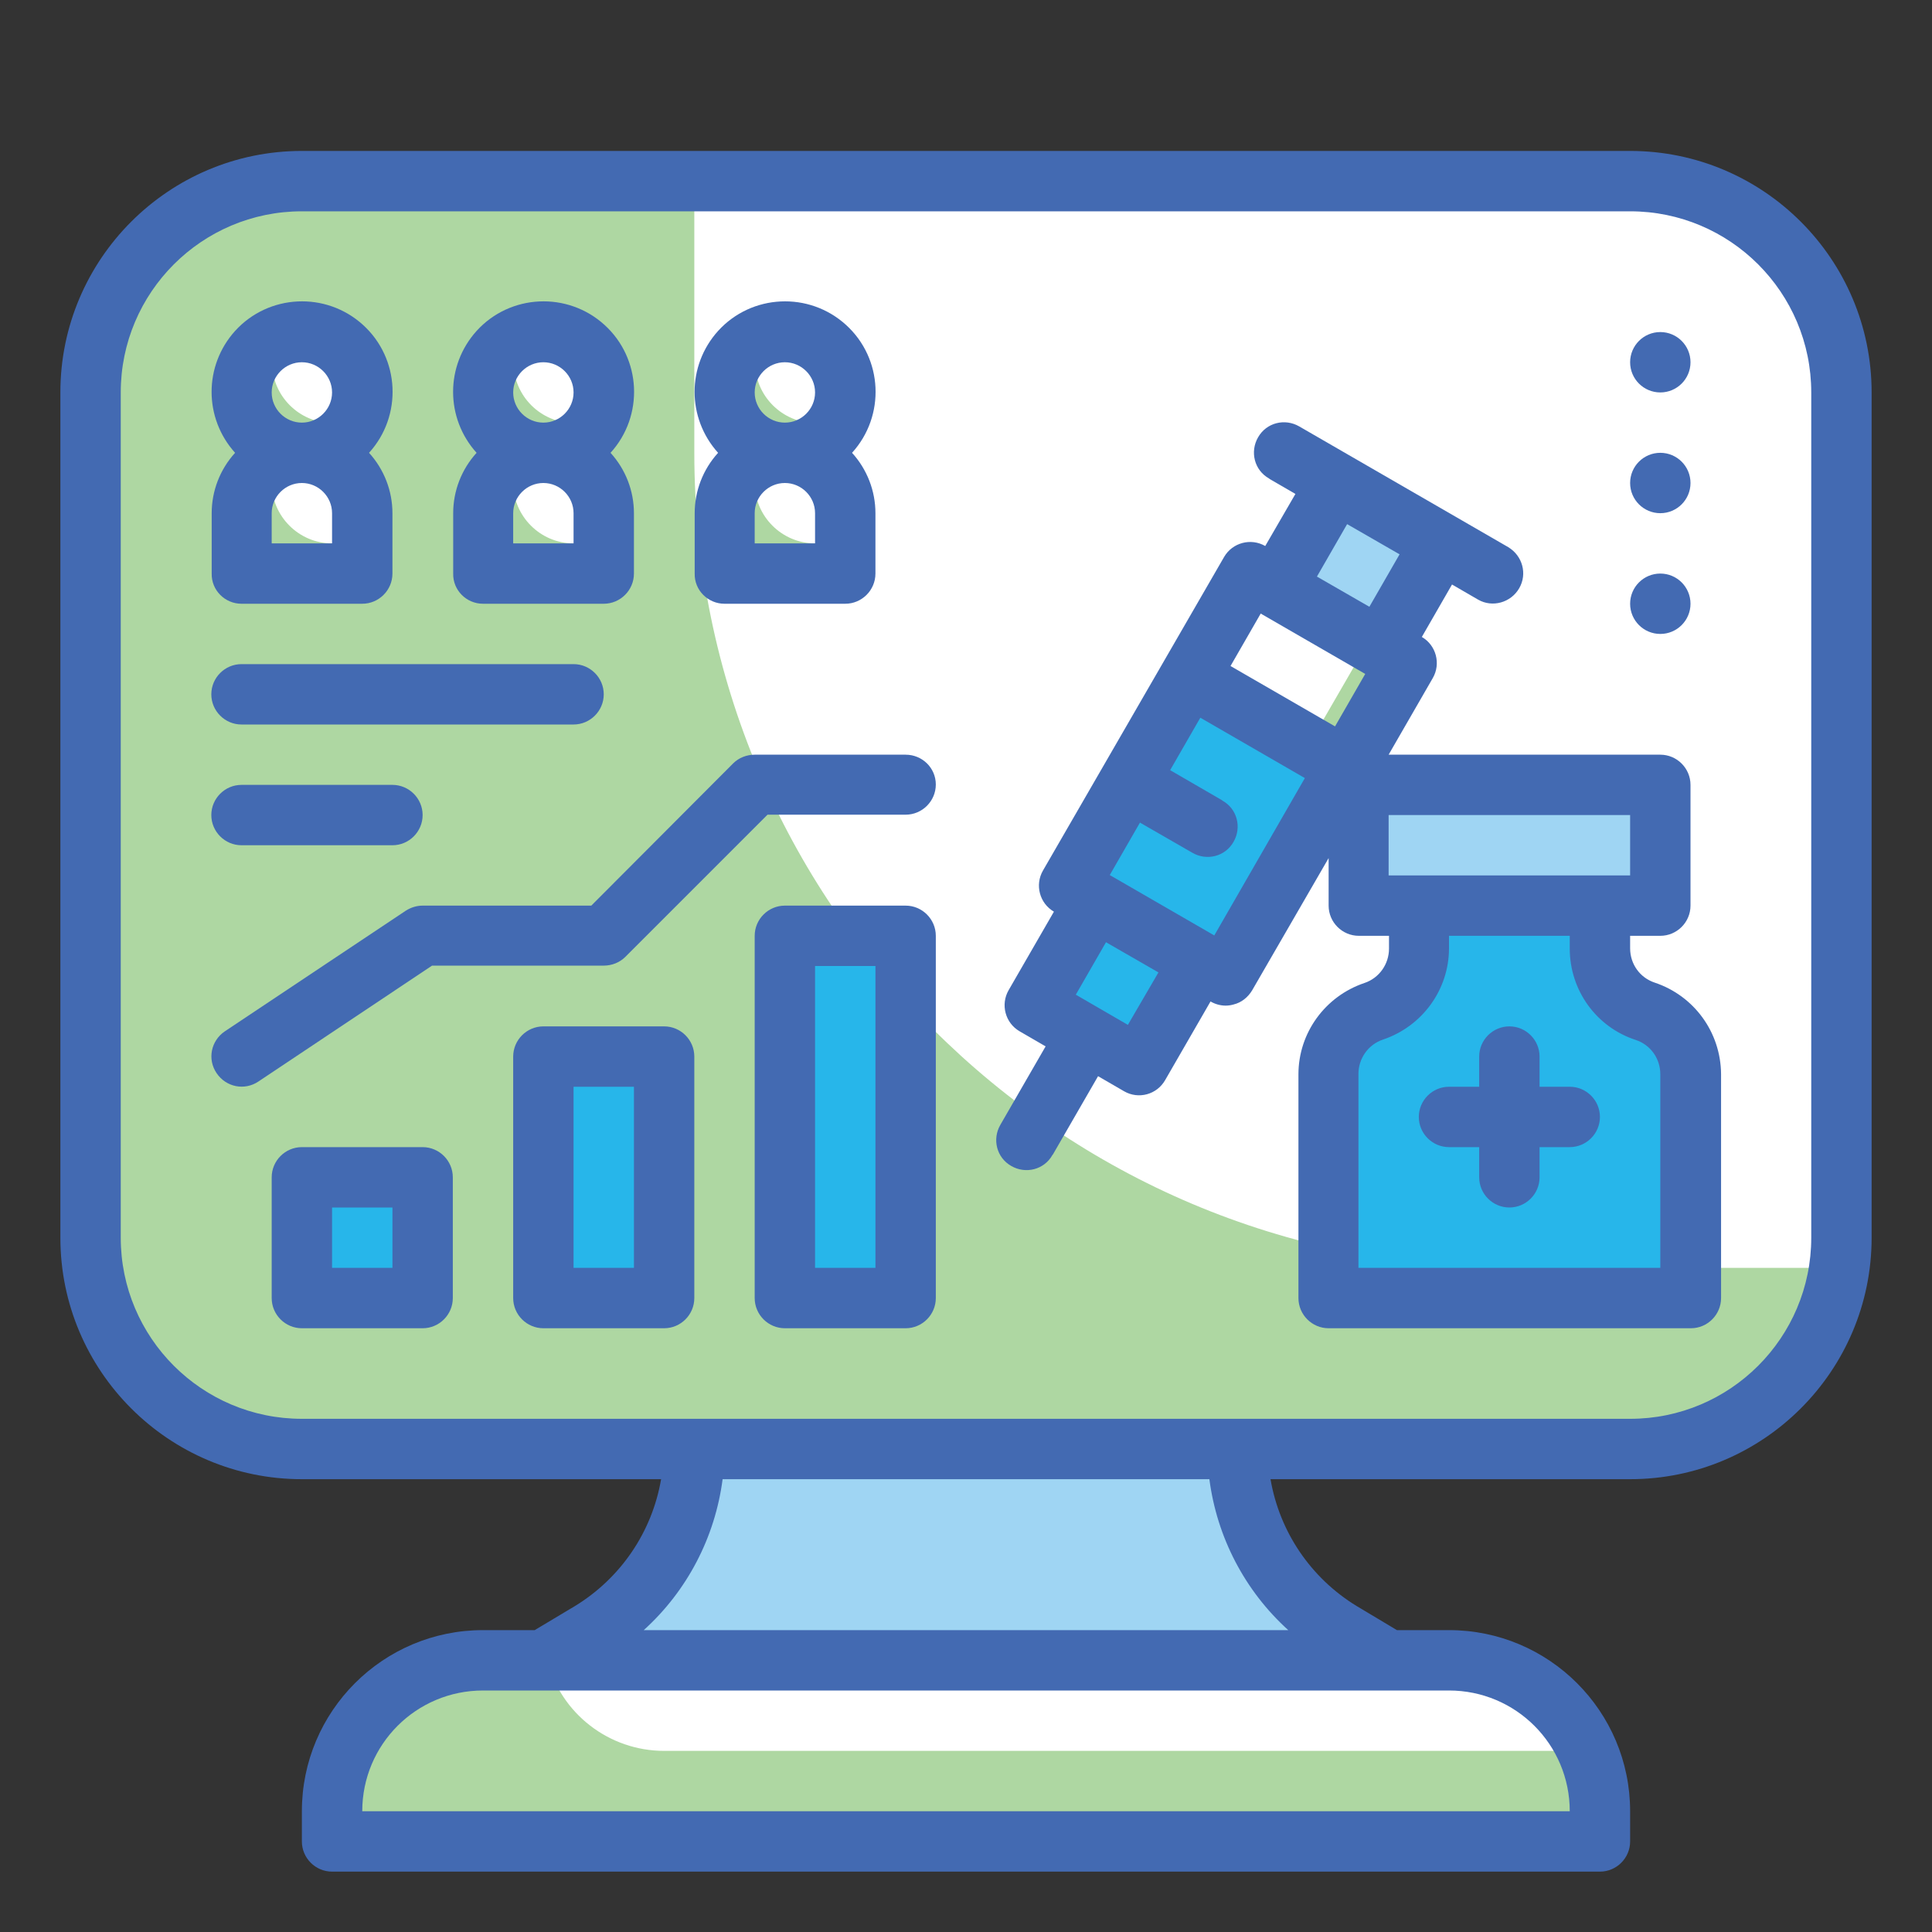
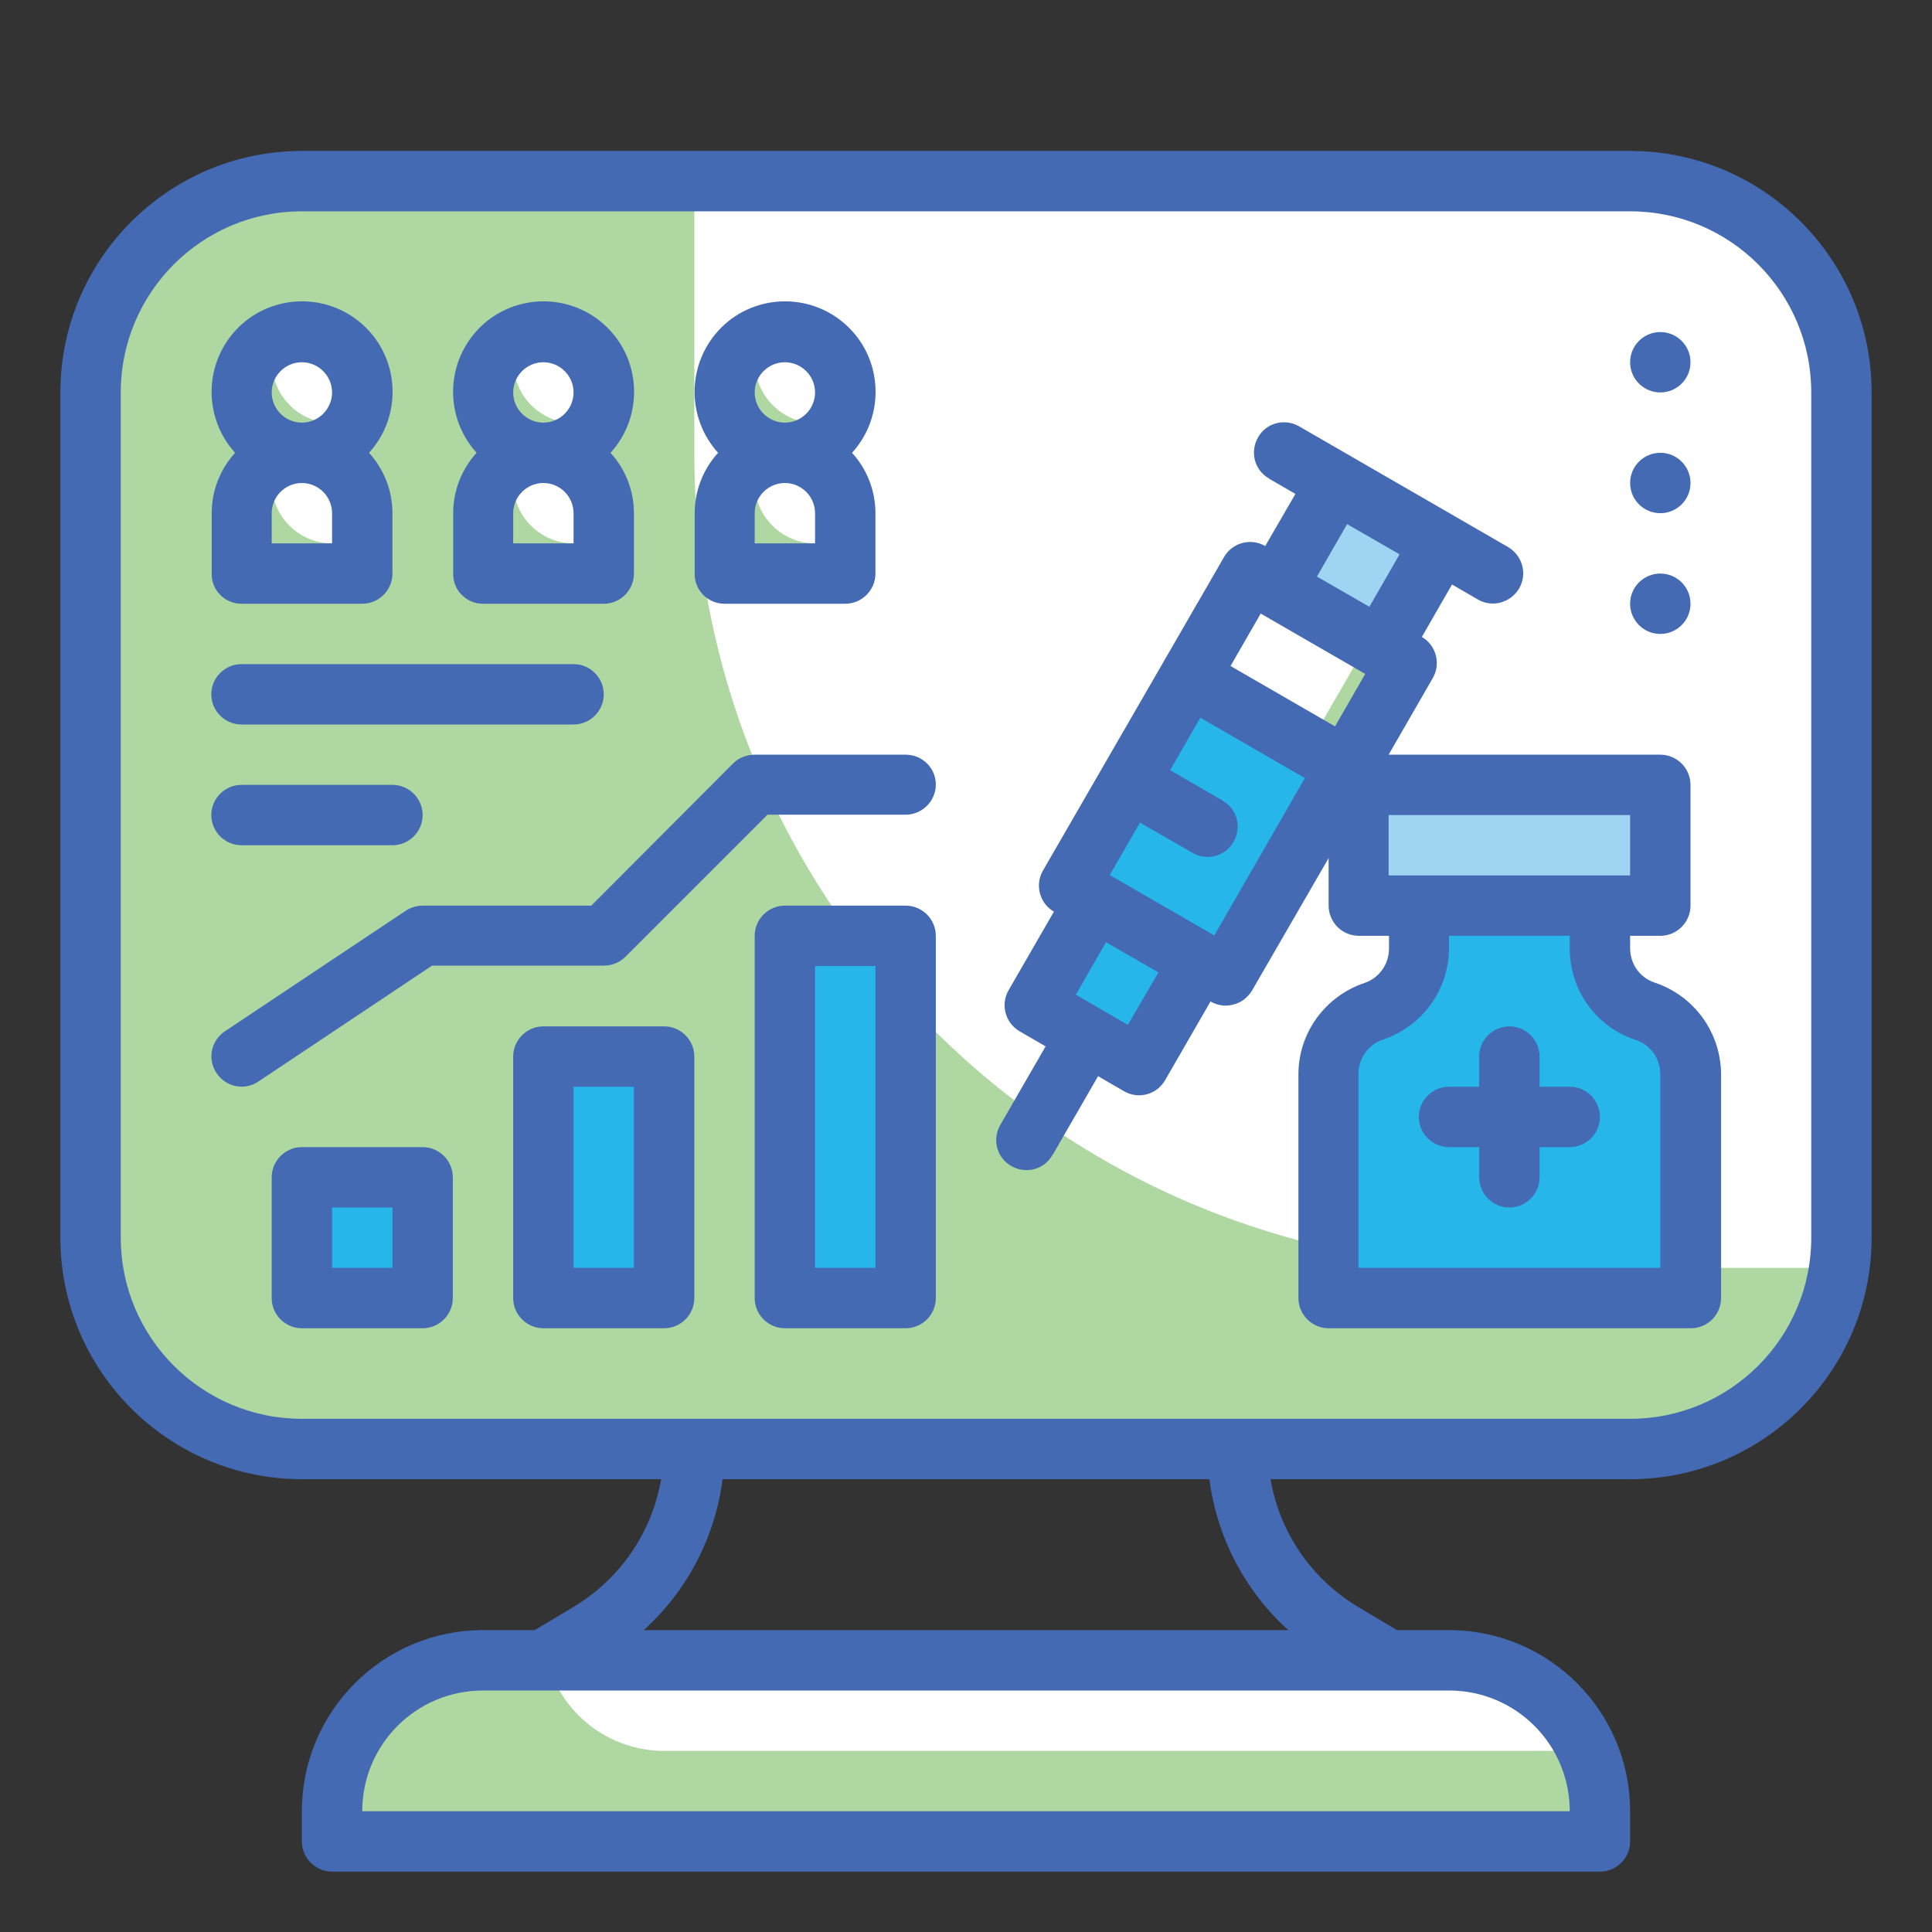
<svg xmlns="http://www.w3.org/2000/svg" version="1.1" id="Layer_1" x="0px" y="0px" viewBox="0 0 512 512" style="enable-background:new 0 0 512 512;" xml:space="preserve">
  <rect x="0" y="0" width="512" height="512" fill="#333333" stroke="none" />
  <style type="text/css">
	.st0{fill:#FFFFFF;}
	.st1{fill:#AED7A2;}
	.st2{fill:#9FD5F3;}
	.st3{fill:#27B6EA;}
	.st4{fill:#436AB2;}
</style>
  <g id="Twotone">
    <g id="Color_copy_2">
      <path class="st0" d="M80,48h352c30.9,0,56,25.1,56,56v224c0,30.9-25.1,56-56,56H80c-30.9,0-56-25.1-56-56V104    C24,73.1,49.1,48,80,48z" />
      <path class="st1" d="M487.4,336c-3.9,27.6-27.5,48-55.4,48H80c-30.9,0-56-25.1-56-56V104c0-30.9,25.1-56,56-56h104.6    c-0.5,2.6-0.7,5.3-0.6,8v64c0,119.3,96.7,216,216,216H487.4z" />
      <path class="st0" d="M128,440h256c22.1,0,40,17.9,40,40v8l0,0H88l0,0v-8C88,457.9,105.9,440,128,440z" />
-       <path class="st2" d="M328,384H184c0,19.9-10.4,38.3-27.4,48.5L144,440h224l-12.6-7.5C338.4,422.3,328,403.9,328,384z" />
      <path class="st3" d="M80,312h32v32H80V312z" />
      <path class="st3" d="M144,280h32v64h-32V280z" />
      <path class="st3" d="M208,248h32v96h-32V248z" />
      <path class="st0" d="M331.2,151.7l41.6,24l-48,83.1l-41.6-24L331.2,151.7z" />
      <path class="st1" d="M372.8,175.7l-48,83.2l-41.5-24l5.8-10.2l3.7,2.2c15.3,8.8,34.9,3.6,43.8-11.8l26.2-45.3L372.8,175.7z" />
      <path class="st3" d="M290.1,238.8l27.7,16l-16,27.7l-27.7-16L290.1,238.8z" />
      <path class="st2" d="M354.1,128l27.7,16l-16,27.7l-27.7-16L354.1,128z" />
      <path class="st3" d="M283.2,234.9l32-55.4l41.6,24l-32,55.4L283.2,234.9z" />
      <path class="st3" d="M424,251.4V240h-48v11.4c0,7.6-4.8,14.3-12,16.6c-7.2,2.4-12,9.1-12,16.6V344h96v-59.4    c0-7.6-4.8-14.3-12-16.6C428.8,265.6,424,258.9,424,251.4z" />
      <path class="st2" d="M360,208h80v32h-80V208z" />
      <circle class="st0" cx="208" cy="104" r="16" />
      <path class="st0" d="M208,120c8.8,0,16,7.2,16,16v16l0,0h-32l0,0v-16C192,127.2,199.2,120,208,120z" />
      <path class="st1" d="M222.6,110.6c-3.6,8.1-13,11.7-21.1,8.1s-11.7-13-8.1-21.1c1.6-3.6,4.5-6.5,8.1-8.1c-1,2.1-1.5,4.3-1.4,6.6    c0,8.8,7.2,16,16,16C218.3,112,220.5,111.5,222.6,110.6z" />
      <path class="st1" d="M224,144v8h-32v-16c0-8.8,7.2-16,16-16c1.8,0,3.6,0.3,5.3,1c-3,4.4-8,7-13.3,7c0,8.8,7.2,16,16,16H224z" />
      <circle class="st0" cx="144" cy="104" r="16" />
      <path class="st0" d="M144,120c8.8,0,16,7.2,16,16v16l0,0h-32l0,0v-16C128,127.2,135.2,120,144,120z" />
      <path class="st1" d="M158.6,110.6c-3.6,8.1-13,11.7-21.1,8.1s-11.7-13-8.1-21.1c1.6-3.6,4.5-6.5,8.1-8.1c-1,2.1-1.5,4.3-1.4,6.6    c0,8.8,7.2,16,16,16C154.3,112,156.5,111.5,158.6,110.6z" />
      <path class="st1" d="M160,144v8h-32v-16c0-8.8,7.2-16,16-16c1.8,0,3.6,0.3,5.3,1c-3,4.4-8,7-13.3,7c0,8.8,7.2,16,16,16H160z" />
      <circle class="st0" cx="80" cy="104" r="16" />
      <path class="st0" d="M80,120c8.8,0,16,7.2,16,16v16l0,0H64l0,0v-16C64,127.2,71.2,120,80,120z" />
      <g>
        <path class="st1" d="M94.6,110.6c-3.6,8.1-13,11.7-21.1,8.1s-11.7-13-8.1-21.1c1.6-3.6,4.5-6.5,8.1-8.1c-1,2.1-1.5,4.3-1.4,6.6     c0,8.8,7.2,16,16,16C90.3,112,92.5,111.5,94.6,110.6z" />
        <path class="st1" d="M96,144v8H64v-16c0-8.8,7.2-16,16-16c1.8,0,3.6,0.3,5.3,1c-3,4.4-8,7-13.3,7c0,8.8,7.2,16,16,16H96z" />
        <path class="st1" d="M424,480v8H88v-8c0-22.1,17.9-40,40-40h17c3.6,14.1,16.4,24,31,24h244.7C422.9,469.1,424,474.5,424,480z" />
      </g>
    </g>
    <g id="Stroke_Close_copy">
      <path class="st4" d="M432,40H80c-35.3,0-64,28.7-64,64v224c0,35.3,28.7,64,64,64h95.2c-2.4,14-10.7,26.2-22.8,33.6l-10.7,6.4H128    c-26.5,0-48,21.5-48,48v8c0,4.4,3.6,8,8,8h336c4.4,0,8-3.6,8-8v-8c0-26.5-21.5-48-48-48h-13.8l-10.7-6.4    c-12.1-7.4-20.4-19.6-22.8-33.6H432c35.3,0,64-28.7,64-64V104C496,68.7,467.3,40,432,40z M416,480H96c0-17.7,14.3-32,32-32h256    C401.7,448,416,462.3,416,480z M341.4,432H170.6c11.5-10.4,18.9-24.6,20.9-40h129C322.5,407.4,329.9,421.6,341.4,432z M480,328    c0,26.5-21.5,48-48,48H80c-26.5,0-48-21.5-48-48V104c0-26.5,21.5-48,48-48h352c26.5,0,48,21.5,48,48V328z" />
      <path class="st4" d="M438.5,260.4c-3.9-1.3-6.5-4.9-6.5-9.1V248h8c4.4,0,8-3.6,8-8v-32c0-4.4-3.6-8-8-8h-72l11.7-20.3    c2.2-3.8,0.9-8.7-2.9-10.9l8-13.9l6.9,4c3.8,2.2,8.7,0.8,10.9-3c2.2-3.8,0.9-8.6-2.9-10.9l-55.4-32c-3.8-2.2-8.7-1-10.9,2.9    c-2.2,3.8-1,8.7,2.9,10.9c0,0,0.1,0,0.1,0.1l6.9,4l-8,13.8c-3.8-2.2-8.7-0.9-10.9,2.9l0,0l-48,83.1c-2.2,3.8-0.9,8.7,2.9,10.9    l-12,20.8c-2.2,3.8-0.9,8.7,2.9,10.9l0,0l6.9,4l-12,20.8c-2.2,3.8-1,8.7,2.9,10.9c3.8,2.2,8.7,1,10.9-2.9c0,0,0-0.1,0.1-0.1    l12-20.8l6.9,4c3.8,2.2,8.7,0.9,10.9-3l0,0l12-20.8c1.2,0.7,2.6,1.1,4,1.1c0.7,0,1.4-0.1,2.1-0.3c2.1-0.5,3.8-1.9,4.9-3.7    l20.3-35.1V240c0,4.4,3.6,8,8,8h8v3.4c0,4.1-2.6,7.8-6.5,9.1c-10.4,3.5-17.5,13.2-17.5,24.2V344c0,4.4,3.6,8,8,8h96    c4.4,0,8-3.6,8-8v-59.4C456,273.6,449,263.9,438.5,260.4L438.5,260.4z M370.9,146.9l-8,13.9l-13.9-8l8-13.9L370.9,146.9z     M334.1,162.6l27.7,16l-8,13.9l-27.7-16L334.1,162.6z M298.9,271.6l-6.9-4l-6.9-4l8-13.9l13.9,8L298.9,271.6z M321.8,247.9    l-27.7-16l8-13.9l13.9,8c3.8,2.2,8.7,1,10.9-2.9c2.2-3.8,1-8.7-2.9-10.9c0,0-0.1,0-0.1-0.1l-13.8-8l8-13.9l27.7,16L321.8,247.9z     M368,216h64v16h-64V216z M440,336h-80v-51.4c0-4.1,2.6-7.8,6.5-9.1c10.4-3.5,17.5-13.2,17.5-24.2V248h32v3.4    c0,11,7,20.8,17.5,24.2c3.9,1.3,6.5,4.9,6.5,9.1V336z" />
      <path class="st4" d="M416,288h-8v-8c0-4.4-3.6-8-8-8s-8,3.6-8,8v8h-8c-4.4,0-8,3.6-8,8s3.6,8,8,8h8v8c0,4.4,3.6,8,8,8s8-3.6,8-8    v-8h8c4.4,0,8-3.6,8-8S420.4,288,416,288z" />
      <path class="st4" d="M112,304H80c-4.4,0-8,3.6-8,8v32c0,4.4,3.6,8,8,8h32c4.4,0,8-3.6,8-8v-32C120,307.6,116.4,304,112,304z     M104,336H88v-16h16V336z" />
      <path class="st4" d="M176,272h-32c-4.4,0-8,3.6-8,8v64c0,4.4,3.6,8,8,8h32c4.4,0,8-3.6,8-8v-64C184,275.6,180.4,272,176,272z     M168,336h-16v-48h16V336z" />
      <path class="st4" d="M240,240h-32c-4.4,0-8,3.6-8,8v96c0,4.4,3.6,8,8,8h32c4.4,0,8-3.6,8-8v-96C248,243.6,244.4,240,240,240z     M232,336h-16v-80h16V336z" />
      <path class="st4" d="M240,200h-40c-2.1,0-4.2,0.8-5.7,2.3L156.7,240H112c-1.6,0-3.1,0.5-4.4,1.3l-48,32c-3.7,2.5-4.7,7.4-2.2,11.1    s7.4,4.7,11.1,2.2l46-30.7H160c2.1,0,4.2-0.8,5.7-2.3l37.7-37.7H240c4.4,0,8-3.6,8-8S244.4,200,240,200L240,200z" />
      <path class="st4" d="M64,160h32c4.4,0,8-3.6,8-8v-16c0-5.9-2.2-11.6-6.2-16c8.9-9.8,8.2-25-1.6-33.9s-25-8.2-33.9,1.6    c-8.3,9.2-8.3,23.1,0,32.3c-4,4.4-6.2,10.1-6.2,16v16C56,156.4,59.6,160,64,160z M88,144H72v-8c0-4.4,3.6-8,8-8s8,3.6,8,8V144z     M80,96c4.4,0,8,3.6,8,8s-3.6,8-8,8s-8-3.6-8-8S75.6,96,80,96z" />
      <path class="st4" d="M128,160h32c4.4,0,8-3.6,8-8v-16c0-5.9-2.2-11.6-6.2-16c8.9-9.8,8.2-25-1.6-33.9s-25-8.2-33.9,1.6    c-8.3,9.2-8.3,23.1,0,32.3c-4,4.4-6.2,10.1-6.2,16v16C120,156.4,123.6,160,128,160z M152,144h-16v-8c0-4.4,3.6-8,8-8s8,3.6,8,8    V144z M144,96c4.4,0,8,3.6,8,8s-3.6,8-8,8s-8-3.6-8-8S139.6,96,144,96z" />
      <path class="st4" d="M192,160h32c4.4,0,8-3.6,8-8v-16c0-5.9-2.2-11.6-6.2-16c8.9-9.8,8.2-25-1.6-33.9s-25-8.2-33.9,1.6    c-8.3,9.2-8.3,23.1,0,32.3c-4,4.4-6.2,10.1-6.2,16v16C184,156.4,187.6,160,192,160L192,160z M216,144h-16v-8c0-4.4,3.6-8,8-8    s8,3.6,8,8V144z M208,96c4.4,0,8,3.6,8,8s-3.6,8-8,8s-8-3.6-8-8S203.6,96,208,96z" />
      <path class="st4" d="M64,192h88c4.4,0,8-3.6,8-8s-3.6-8-8-8H64c-4.4,0-8,3.6-8,8S59.6,192,64,192z" />
      <path class="st4" d="M64,224h40c4.4,0,8-3.6,8-8s-3.6-8-8-8H64c-4.4,0-8,3.6-8,8S59.6,224,64,224z" />
      <circle class="st4" cx="440" cy="96" r="8" />
      <circle class="st4" cx="440" cy="128" r="8" />
      <circle class="st4" cx="440" cy="160" r="8" />
    </g>
  </g>
</svg>